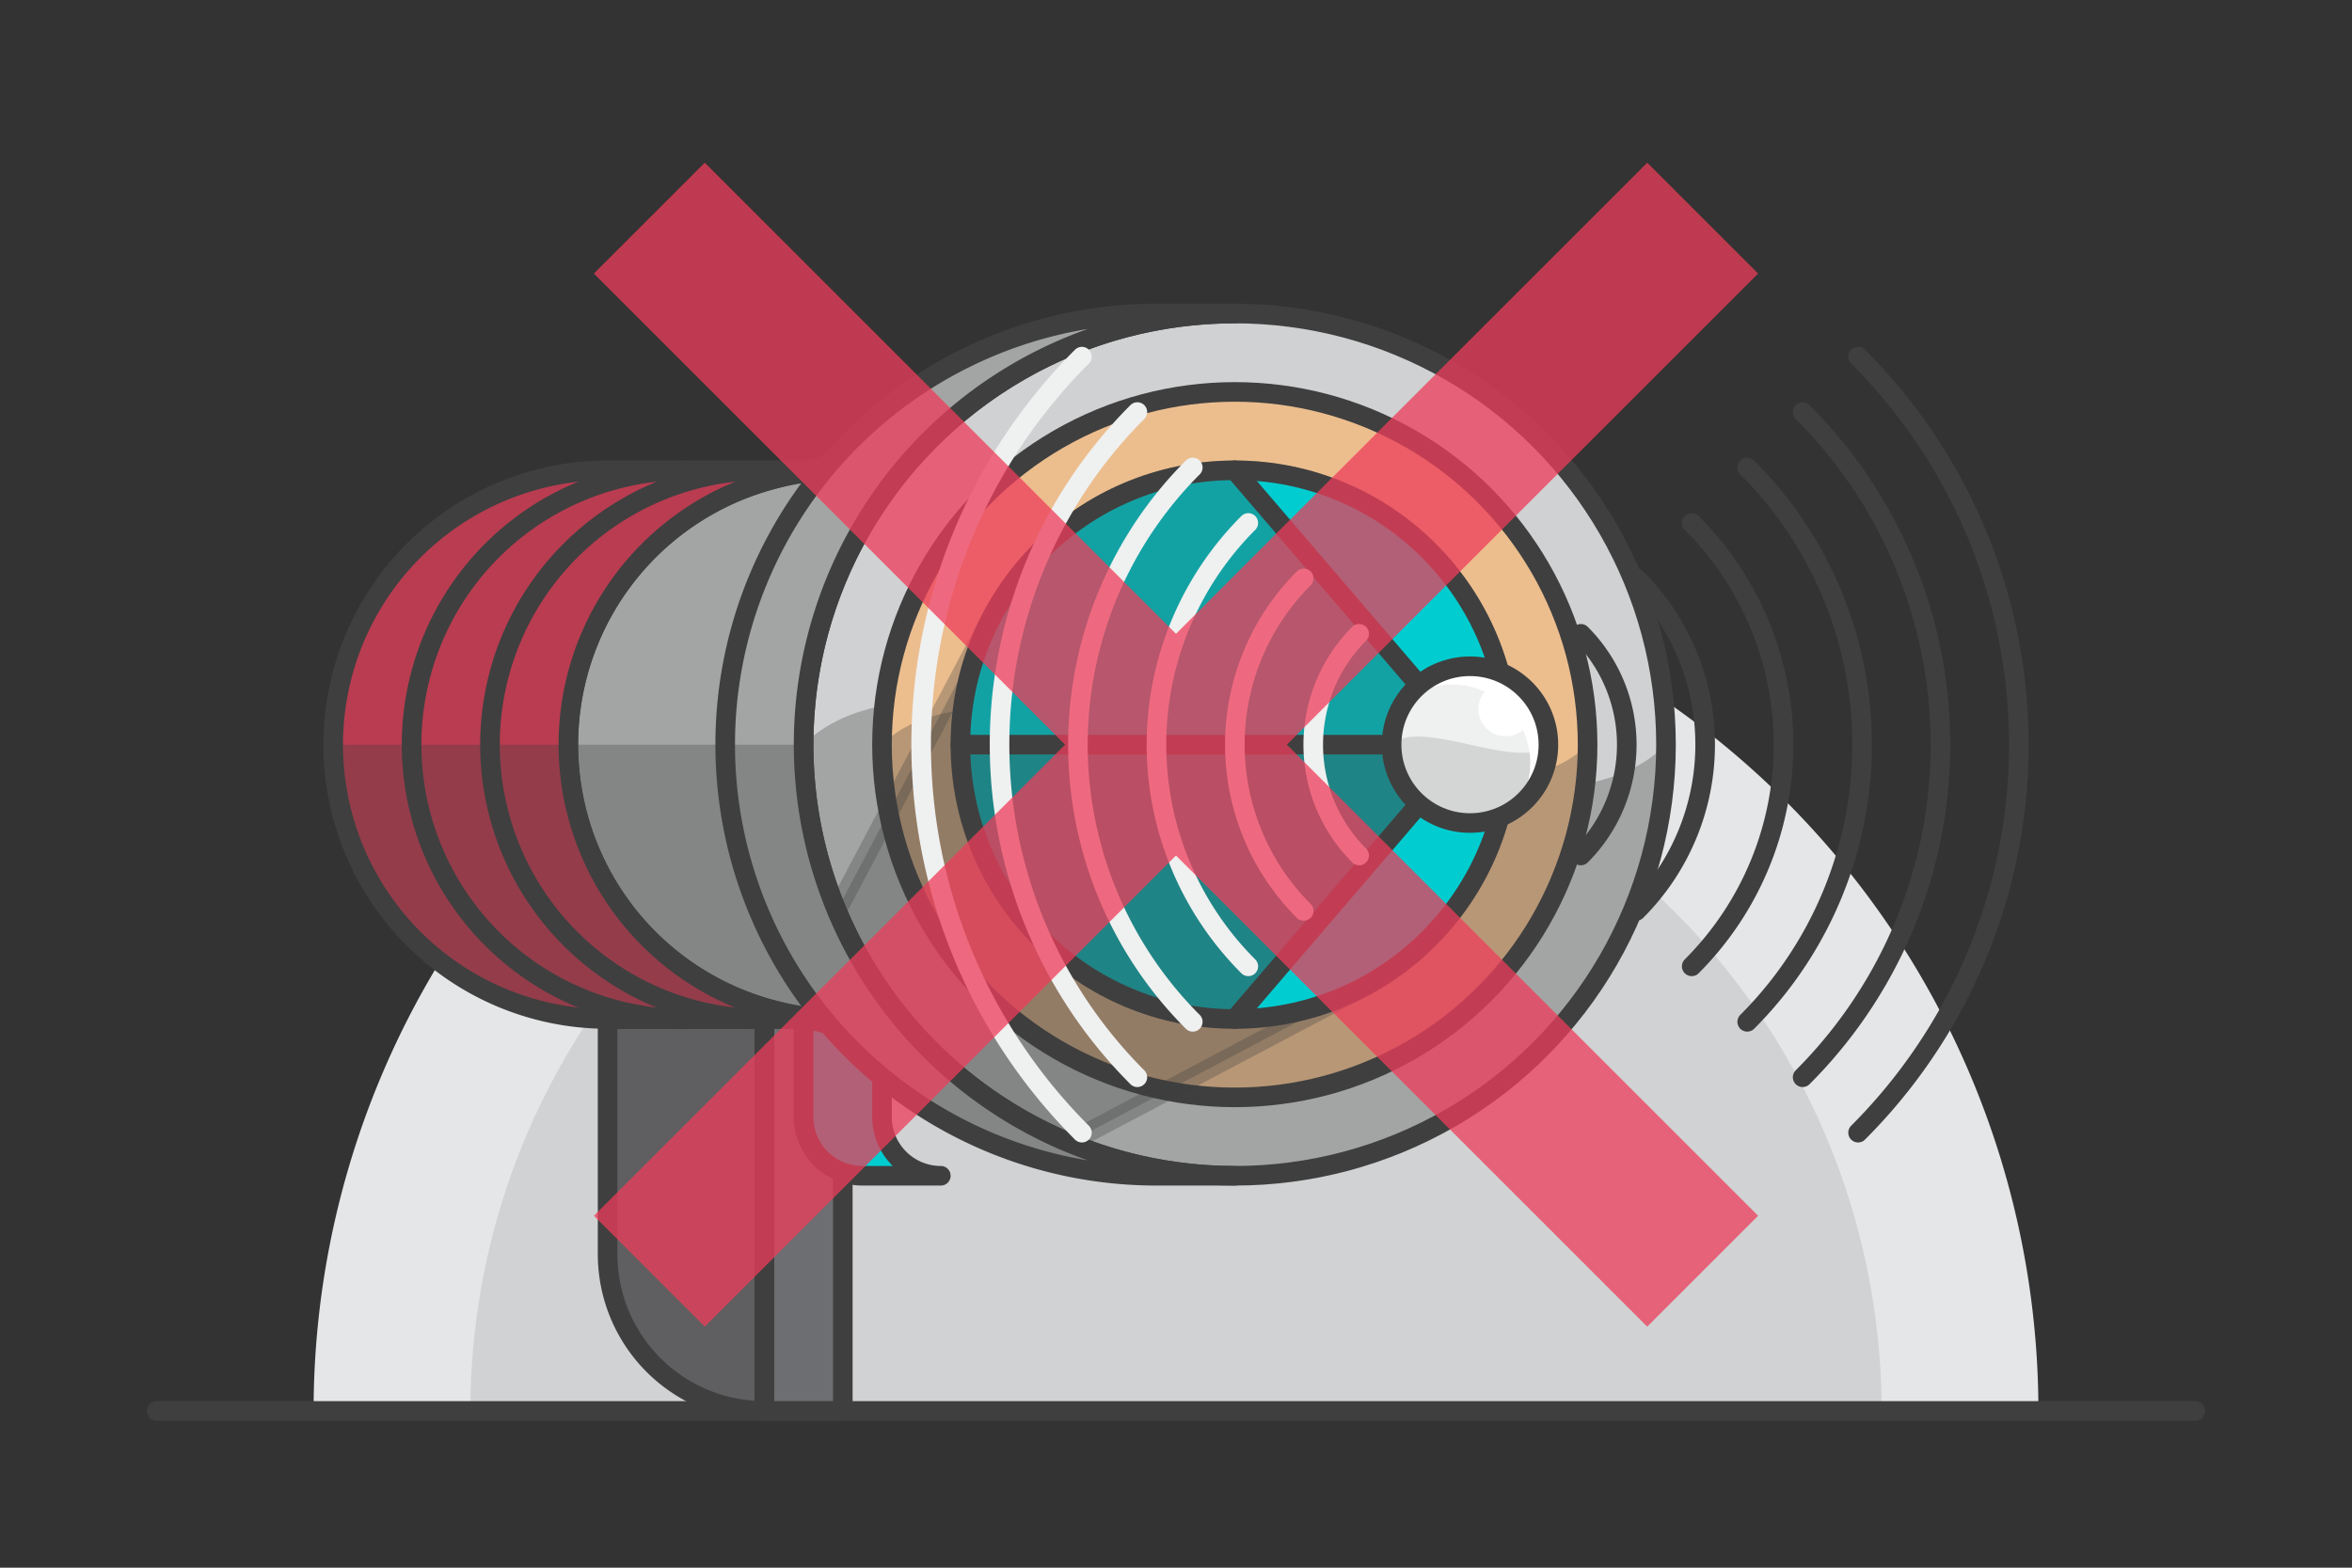
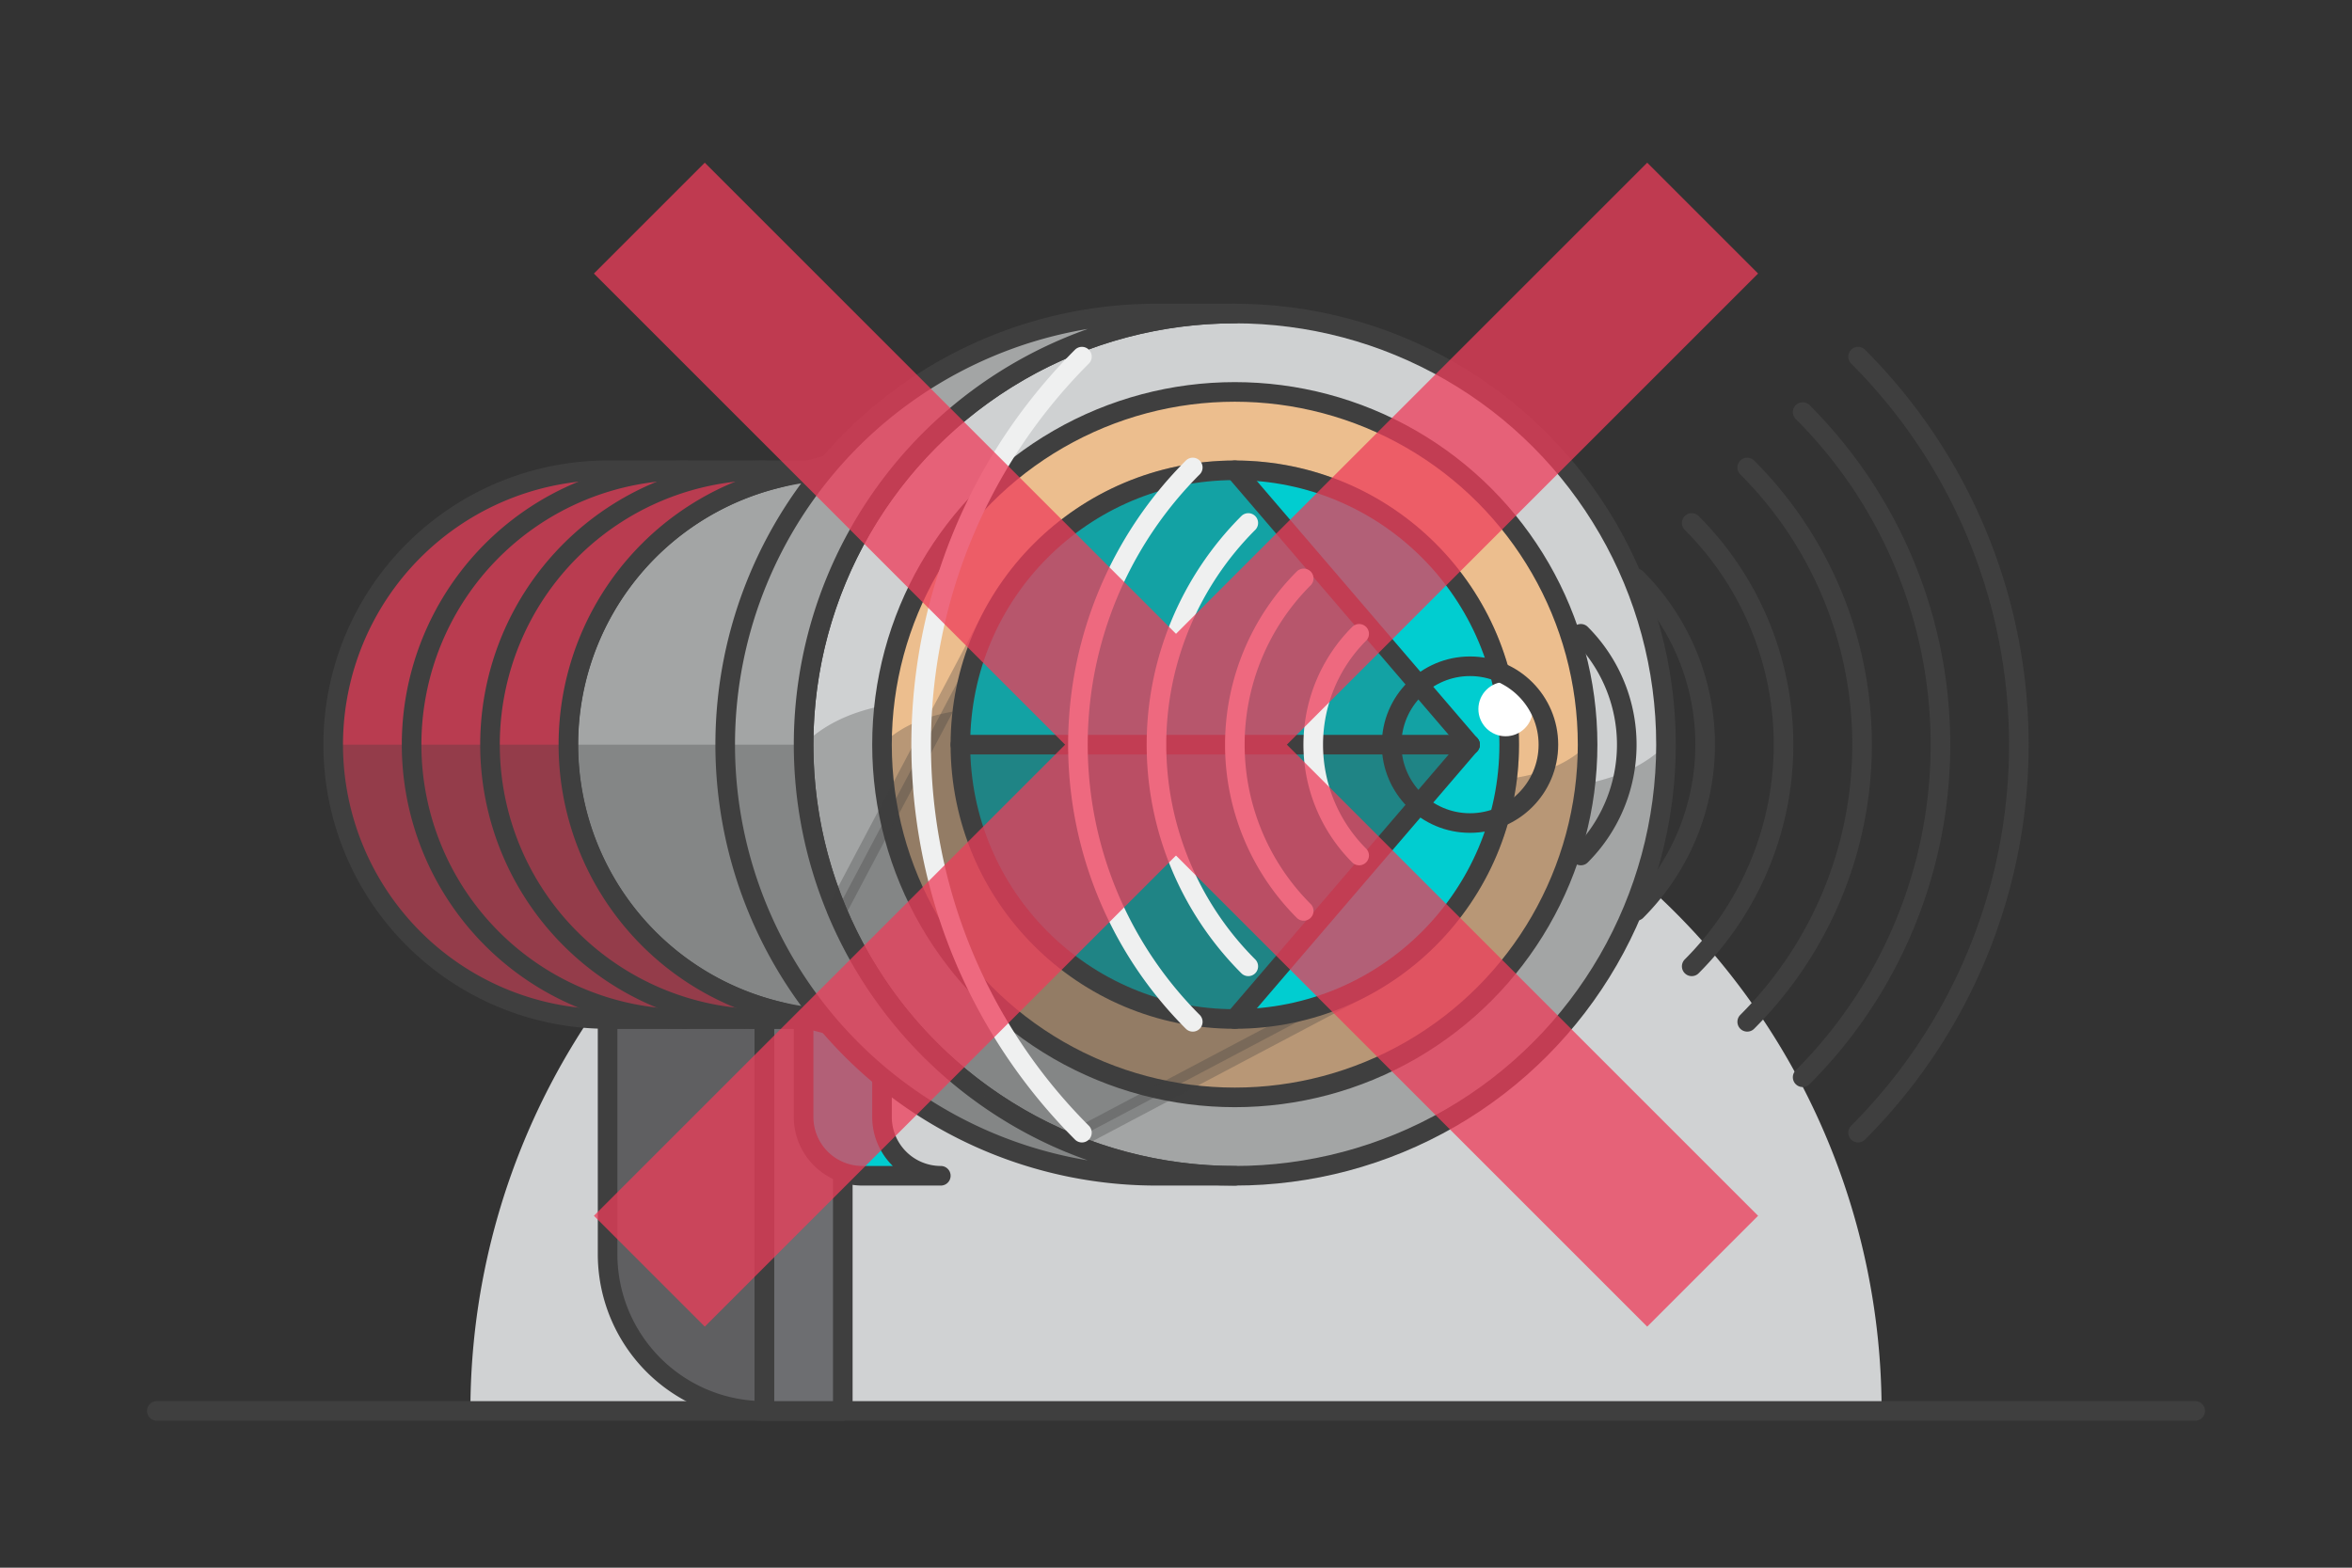
<svg xmlns="http://www.w3.org/2000/svg" id="Layer_1" data-name="Layer 1" viewBox="0 0 300 200">
  <rect x="0" y="0" width="300" height="200" fill="#333333" stroke="none" />
  <defs>
    <style>.cls-1{fill:#e5e6e7;}.cls-2{fill:#d0d2d3;}.cls-14,.cls-3{fill:none;}.cls-10,.cls-3{stroke:#3f3f3f;}.cls-10,.cls-14,.cls-3{stroke-linecap:round;stroke-linejoin:round;stroke-width:2.5px;}.cls-4{fill:#6d6e71;}.cls-10,.cls-12,.cls-5{fill:#3f3f3f;}.cls-10,.cls-5{opacity:0.3;}.cls-6{fill:#01cdd0;}.cls-7{fill:#cfd1d2;}.cls-8{fill:#ee3c59;}.cls-9{fill:#ecbe8e;}.cls-11{fill:#eff0f0;}.cls-12{opacity:0.15;}.cls-13{fill:#fff;}.cls-14{stroke:#eff0f0;}.cls-15{opacity:0.75;}</style>
  </defs>
  <title>Join Page_Icons</title>
-   <path class="cls-1" d="M150,70A110,110,0,0,0,40,180H260A110,110,0,0,0,150,70Z" />
  <path class="cls-2" d="M150,90a90,90,0,0,0-90,90H240A90,90,0,0,0,150,90Z" />
  <line class="cls-3" x1="20" y1="180" x2="280" y2="180" />
  <path class="cls-4" d="M77.5,130v30a20,20,0,0,0,20,20h0V130Z" />
  <path class="cls-5" d="M77.5,130v30a20,20,0,0,0,20,20h0V130Z" />
  <rect class="cls-4" x="97.5" y="130" width="10" height="50" />
  <path class="cls-3" d="M77.5,130v30a20,20,0,0,0,20,20h0V130Z" />
  <rect class="cls-3" x="97.5" y="130" width="10" height="50" />
  <path class="cls-6" d="M112.5,142.5V130h-10v12.5A7.5,7.5,0,0,0,110,150h10A7.5,7.5,0,0,1,112.5,142.5Z" />
  <path class="cls-3" d="M112.5,142.5V130h-10v12.5A7.5,7.5,0,0,0,110,150h10A7.5,7.5,0,0,1,112.5,142.5Z" />
  <path class="cls-7" d="M147.5,50a45,45,0,0,0-11.44,1.47L98.93,61.06a35,35,0,0,0,0,67.88l37.13,9.59A45,45,0,1,0,147.5,50Z" />
  <path class="cls-5" d="M147.5,50a45,45,0,0,0-11.44,1.47L98.93,61.06a35,35,0,0,0,0,67.88l37.13,9.59A45,45,0,1,0,147.5,50Z" />
  <path class="cls-5" d="M98.93,128.94l37.13,9.59A45,45,0,0,0,192.5,95H72.5A35,35,0,0,0,98.93,128.94Z" />
  <path class="cls-3" d="M147.5,50a45,45,0,0,0-11.44,1.47L98.93,61.06a35,35,0,0,0,0,67.88l37.13,9.59A45,45,0,1,0,147.5,50Z" />
  <path class="cls-8" d="M72.5,95a35,35,0,0,1,35-35h-30a35,35,0,0,0,0,70h30A35,35,0,0,1,72.5,95Z" />
  <path class="cls-5" d="M72.5,95a35,35,0,0,1,35-35h-30a35,35,0,0,0,0,70h30A35,35,0,0,1,72.5,95Z" />
  <path class="cls-5" d="M77.5,130h30a35,35,0,0,1-35-35h-30A35,35,0,0,0,77.5,130Z" />
  <path class="cls-3" d="M72.5,95a35,35,0,0,1,35-35h-30a35,35,0,0,0,0,70h30A35,35,0,0,1,72.5,95Z" />
  <circle class="cls-7" cx="157.5" cy="95" r="55" />
  <path class="cls-5" d="M157.5,150a55,55,0,0,0,55-55c-19.74,19.74-90.23-19.77-110,0A55,55,0,0,0,157.5,150Z" />
  <circle class="cls-3" cx="157.5" cy="95" r="55" />
  <path class="cls-7" d="M102.5,95a55,55,0,0,1,55-55h-10a55,55,0,0,0,0,110h10A55,55,0,0,1,102.5,95Z" />
  <path class="cls-5" d="M102.5,95a55,55,0,0,1,55-55h-10a55,55,0,0,0,0,110h10A55,55,0,0,1,102.5,95Z" />
  <path class="cls-5" d="M147.5,150h10a55,55,0,0,1-55-55h-10A55,55,0,0,0,147.5,150Z" />
  <path class="cls-3" d="M102.5,95a55,55,0,0,1,55-55h-10a55,55,0,0,0,0,110h10A55,55,0,0,1,102.5,95Z" />
  <circle class="cls-9" cx="157.5" cy="95" r="45" />
  <path class="cls-5" d="M157.5,140a45,45,0,0,0,45-45c-16.15,16.15-73.83-16.17-90,0A45,45,0,0,0,157.5,140Z" />
  <circle class="cls-3" cx="157.5" cy="95" r="45" />
  <path class="cls-10" d="M157.5,60a35,35,0,0,0-30.91,18.58l-19.86,37.58a55.12,55.12,0,0,0,29.61,29.61l37.58-19.86A35,35,0,0,0,157.5,60Z" />
  <circle class="cls-6" cx="157.5" cy="95" r="35" />
  <path class="cls-6" d="M157.5,60a35,35,0,0,0,0,70l30-35Z" />
  <path class="cls-5" d="M157.5,60a35,35,0,0,0,0,70l30-35Z" />
  <path class="cls-5" d="M157.5,130l30-35h-65A35,35,0,0,0,157.5,130Z" />
  <circle class="cls-3" cx="157.5" cy="95" r="35" />
  <line class="cls-3" x1="187.5" y1="95" x2="157.5" y2="60" />
  <line class="cls-3" x1="187.5" y1="95" x2="157.5" y2="130" />
  <line class="cls-3" x1="187.5" y1="95" x2="122.5" y2="95" />
-   <circle class="cls-11" cx="187.5" cy="95" r="10" />
-   <path class="cls-12" d="M187.5,105a10,10,0,0,0,10-10c-3.59,3.59-16.41-3.59-20,0A10,10,0,0,0,187.5,105Z" />
-   <path class="cls-13" d="M187.5,85a10,10,0,0,0-8.1,4.16,10,10,0,0,1,13.94,13.94A10,10,0,0,0,187.5,85Z" />
  <circle class="cls-13" cx="192.04" cy="90.46" r="3.47" />
  <circle class="cls-3" cx="187.5" cy="95" r="10" />
  <path class="cls-3" d="M87.5,60a35,35,0,0,0,0,70" />
  <path class="cls-3" d="M97.5,60a35,35,0,0,0,0,70" />
  <path class="cls-14" d="M173.36,109.14a20,20,0,0,1,0-28.28" />
  <path class="cls-3" d="M201.64,80.86a20,20,0,0,1,0,28.28" />
  <path class="cls-14" d="M166.29,116.21a30,30,0,0,1,0-42.42" />
  <path class="cls-3" d="M208.71,73.79a30,30,0,0,1,0,42.42" />
  <path class="cls-14" d="M159.22,123.28a40,40,0,0,1,0-56.56" />
  <path class="cls-3" d="M215.78,66.72a40,40,0,0,1,0,56.56" />
  <path class="cls-14" d="M152.14,130.36a50,50,0,0,1,0-70.72" />
  <path class="cls-3" d="M222.86,59.64a50,50,0,0,1,0,70.72" />
-   <path class="cls-14" d="M145.07,137.43a60,60,0,0,1,0-84.86" />
  <path class="cls-3" d="M229.93,52.57a60,60,0,0,1,0,84.86" />
  <path class="cls-14" d="M138,144.5a70,70,0,0,1,0-99" />
  <path class="cls-3" d="M237,45.5a70,70,0,0,1,0,99" />
  <g class="cls-15">
    <rect class="cls-8" x="140" width="20" height="190" transform="translate(111.11 -78.24) rotate(45)" />
    <rect class="cls-8" x="140" width="20" height="190" transform="translate(323.24 56.11) rotate(135)" />
  </g>
</svg>